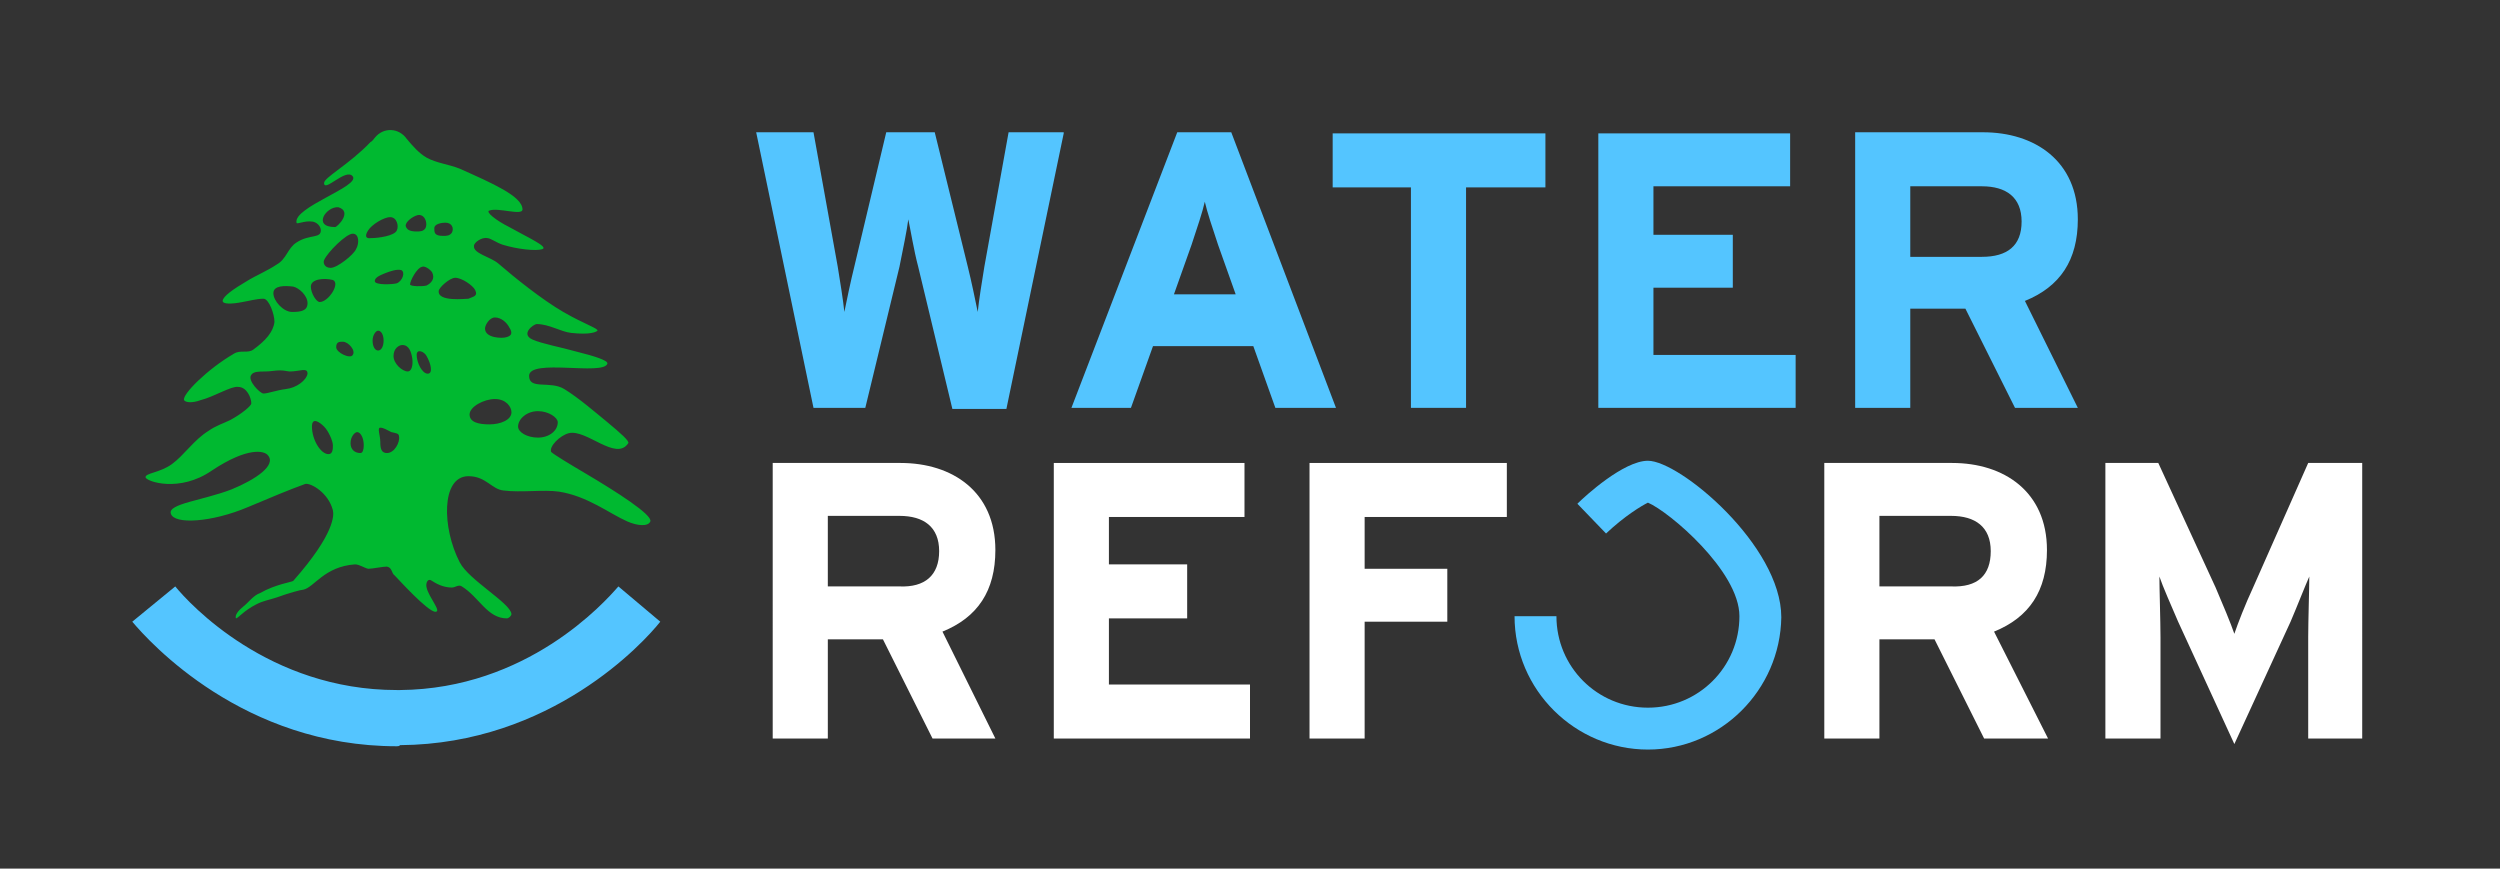
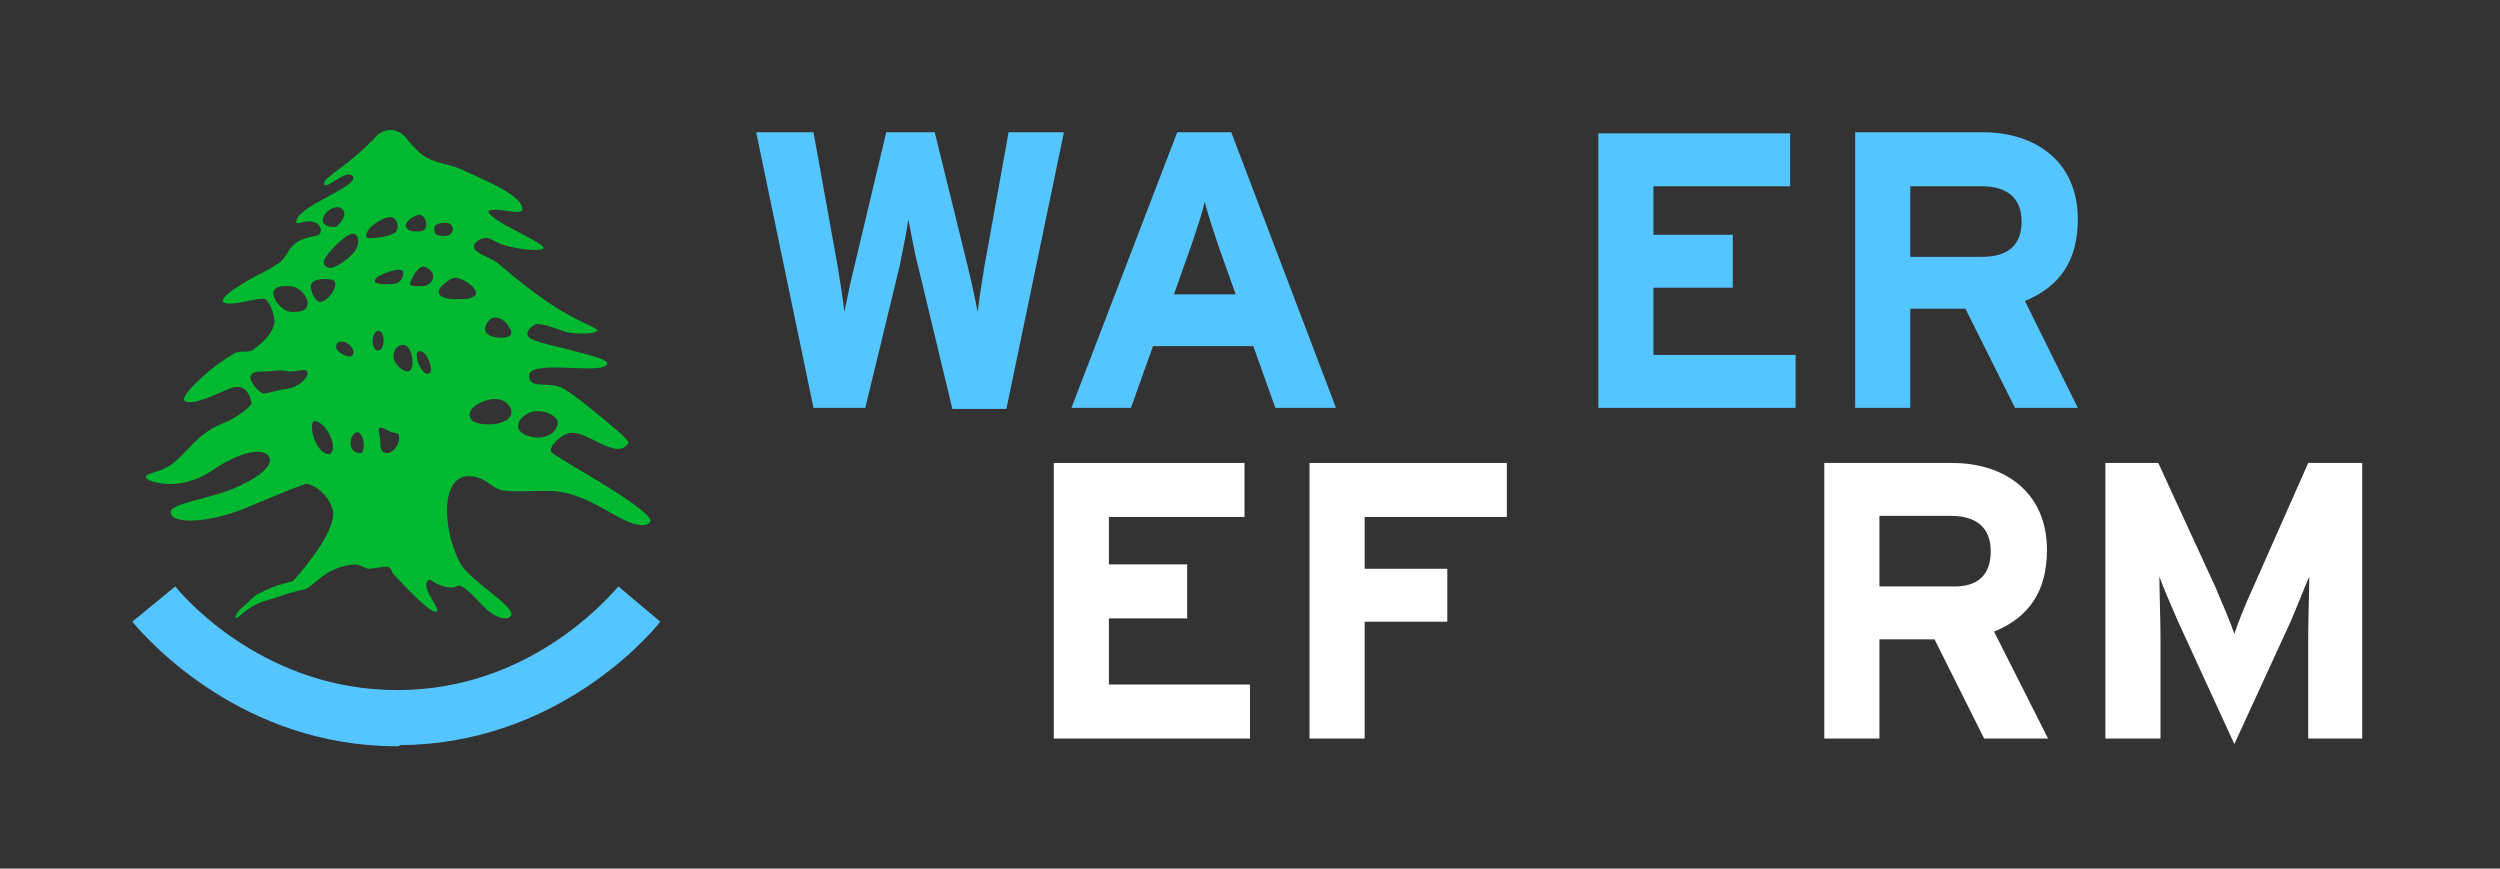
<svg xmlns="http://www.w3.org/2000/svg" id="Layer_1" x="0px" y="0px" viewBox="0 0 226.8 78.8" style="enable-background:new 0 0 226.8 78.8;" xml:space="preserve">
  <rect x="0" y="0" width="226.8" height="78.8" fill="#333333" stroke="none" />
  <style type="text/css">	.st0{fill:#54C5FF;}	.st1{fill:#FFFFFF;}	.st2{fill:#00B930;}</style>
  <g>
    <path class="st0" d="M36,67.7c-13.9,0-22.4-9.4-24-11.3l3.9-3.2c1.3,1.6,8.5,9.4,20.1,9.4c0.1,0,0.2,0,0.3,0  c11.5-0.1,18.5-7.9,19.8-9.4l3.8,3.2c-1.5,1.9-9.9,11.1-23.6,11.2C36.2,67.7,36.1,67.7,36,67.7" />
    <path class="st0" d="M96.5,12.1l-5.2,25h-4.9l-3.1-12.9c-0.4-1.5-0.7-3.4-0.9-4.3c-0.1,0.9-0.5,2.8-0.8,4.3L78.5,37h-4.7l-5.2-25  h5.2L76,24.2c0.2,1.2,0.5,3.1,0.6,4.1c0.2-1,0.6-2.9,0.9-4.1l2.9-12.2h4.4l3,12.2c0.3,1.2,0.7,3.1,0.9,4.1c0.1-1,0.4-2.9,0.6-4.1  l2.2-12.2H96.5z" />
-     <polygon class="st0" points="140.2,17 133,17 133,37 128,37 128,17 120.9,17 120.9,12.1 140.2,12.1  " />
    <polygon class="st0" points="162.9,37 145,37 145,12.1 162.4,12.1 162.4,16.9 150,16.9 150,21.3 157.2,21.3 157.2,26.1 150,26.1   150,32.2 162.9,32.2  " />
    <path class="st0" d="M188.5,37h-5.7l-4.5-9h-5v9h-5v-25h11.6c4.7,0,8.6,2.6,8.6,7.9c0,3.7-1.6,6.1-4.8,7.4L188.5,37z M183.4,20.1  c0-2.2-1.4-3.2-3.6-3.2h-6.5v6.4h6.5C182.1,23.3,183.4,22.3,183.4,20.1" />
-     <path class="st1" d="M90.3,67h-5.7l-4.5-9h-5v9h-5V42h11.6c4.7,0,8.6,2.6,8.6,7.9c0,3.7-1.6,6.1-4.8,7.4L90.3,67z M85.2,50  c0-2.2-1.4-3.2-3.6-3.2h-6.5v6.4h6.5C83.9,53.3,85.2,52.2,85.2,50" />
    <polygon class="st1" points="113.4,67 95.6,67 95.6,42 112.9,42 112.9,46.9 100.6,46.9 100.6,51.2 107.7,51.2 107.7,56.1   100.6,56.1 100.6,62.1 113.4,62.1  " />
    <polygon class="st1" points="136.7,46.9 123.8,46.9 123.8,51.6 131.3,51.6 131.3,56.4 123.8,56.4 123.8,67 118.8,67 118.8,42   136.7,42  " />
    <path class="st1" d="M185.8,67H180l-4.5-9h-5v9h-5V42h11.6c4.7,0,8.6,2.6,8.6,7.9c0,3.7-1.6,6.1-4.8,7.4L185.8,67z M180.6,50  c0-2.2-1.4-3.2-3.6-3.2h-6.5v6.4h6.5C179.4,53.3,180.6,52.2,180.6,50" />
    <path class="st1" d="M214.4,67h-5v-9.2c0-1.4,0.1-4.5,0.1-5.5c-0.4,0.9-1.1,2.7-1.7,4.1l-5.1,11.1l-5.1-11.1  c-0.6-1.4-1.4-3.2-1.7-4.1c0,1,0.1,4.1,0.1,5.5V67H191V42h4.8l5.2,11.3c0.6,1.4,1.4,3.3,1.7,4.2c0.3-0.9,1-2.7,1.7-4.2l5-11.3h4.9  V67z" />
    <path class="st0" d="M121.2,37h-5.5l-2-5.6h-9.1l-2,5.6h-5.4l9.6-25h4.9L121.2,37z M112.1,26.7l-1.6-4.5c-0.5-1.5-1-3-1.2-3.9  c-0.2,0.9-0.7,2.4-1.2,3.9l-1.6,4.5H112.1z" />
-     <path class="st0" d="M149.5,68c-6.6,0-12.1-5.4-12.1-12.1h3.8c0,4.6,3.7,8.3,8.3,8.3c4.6,0,8.3-3.7,8.3-8.3c0-4.1-6.4-9.5-8.3-10.3  c-0.6,0.3-2.1,1.2-3.8,2.8l-2.6-2.7c0.7-0.7,4.2-3.9,6.4-3.9c2.9,0,12.1,7.7,12.1,14.2C161.5,62.6,156.1,68,149.5,68" />
    <path class="st2" d="M53.2,43c-1.7-1-3-1.8-3.2-2c-0.2-0.5,0.8-1.5,1.6-1.7c1.6-0.4,4.3,2.6,5.4,0.9c0.1-0.2-0.7-0.9-1.9-1.9  c-1.1-0.9-2.6-2.2-3.9-3c-1.3-0.8-3.2,0.1-3.2-1.2c0-1.6,6.7,0,7.1-1.1c0.1-0.3-1.2-0.7-2.8-1.1c-1.4-0.4-3.1-0.7-4-1.1  c-1.1-0.5,0.1-1.4,0.4-1.4c1.1,0,2.2,0.7,3.1,0.8c1.8,0.2,2.3-0.1,2.4-0.2c0.1-0.2-1.2-0.6-3.1-1.7c-1.9-1.1-4.4-3.1-5.9-4.4  c-0.7-0.6-2.3-0.9-2.2-1.6c0-0.3,0.7-0.8,1.2-0.7c0.3,0,0.8,0.4,1.4,0.6c1.3,0.4,3,0.6,3.6,0.4c0.6-0.2-1.4-1.1-3-2  c-1.2-0.6-2.2-1.4-1.8-1.5c0.8-0.3,3,0.5,3-0.1c0-1.2-2.8-2.4-5.7-3.7c-1-0.4-2.1-0.5-3-1c-0.7-0.4-1.3-1.1-1.8-1.7  c-0.7-1-2.1-1.1-2.9-0.1c-0.1,0.1-0.2,0.3-0.4,0.4c-1.9,2-4.2,3.2-4.2,3.7c0,0.9,2-1.4,2.6-0.6c0.7,0.9-5.4,2.8-5.1,4.2  c0,0.2,0.7-0.2,1.4-0.1c0.2,0,0.7,0.2,0.8,0.7c0.1,0.9-1,0.4-2.2,1.2c-0.8,0.5-0.9,1.5-1.8,2c-0.9,0.6-1.9,1-2.7,1.5  c-1.2,0.7-2.2,1.4-2.2,1.8c0,0.3,0.8,0.3,1.8,0.1c0.6-0.1,1.3-0.3,1.9-0.3c0.5,0,1,1.4,1,2.1c-0.1,0.9-0.8,1.7-1.9,2.5  c-0.5,0.4-1.2,0-1.8,0.4c-2.4,1.4-4.7,3.7-4.5,4.2c0.1,0.2,0.7,0.3,1.5,0c1.2-0.3,2.8-1.3,3.4-1.2c0.8,0,1.2,1,1.2,1.5  c0,0.2-0.8,0.9-1.9,1.5c-0.6,0.3-1.3,0.5-2,1c-1.3,0.8-2.2,2.2-3.3,3c-1.1,0.8-2.4,0.8-2.4,1.2c0.1,0.4,3.1,1.4,6-0.6  c3.3-2.2,4.8-1.8,5.1-1.4c0.8,0.9-1.1,2.2-3.3,3.1c-2.6,1-5.8,1.3-5.5,2.2c0.3,1,3.7,0.8,7-0.6c1.9-0.8,3.8-1.6,5.2-2.1  c0.5-0.1,2.1,0.8,2.5,2.4c0.1,0.4,0.2,2.1-3.6,6.4c-0.1,0.1-1.6,0.3-3,1.1C23,54,22.5,54.7,22.1,55c-0.5,0.4-0.8,0.8-0.7,1.1  c0.2,0,0.7-0.7,1.9-1.3c0.6-0.3,1.2-0.4,1.8-0.6c1.1-0.4,2.2-0.7,2.4-0.7c1-0.2,1.9-2.1,4.7-2.3c0.4,0,0.8,0.3,1.2,0.4  c0.4,0,1.3-0.2,1.7-0.2c0.5,0.1,0.4,0.6,0.7,0.8c0.3,0.3,3,3.3,3.7,3.3c0.6,0-0.6-1.3-0.8-2.2c-0.1-0.4,0.1-0.9,0.5-0.6  c0.6,0.4,1.2,0.6,1.8,0.6c0.3,0,0.6-0.3,0.9-0.1c1.6,1,2.3,2.9,4.1,2.9c0.1,0,0.4-0.2,0.4-0.4c-0.1-1-3.9-3.1-4.7-4.7  c-1.6-3.1-1.7-7.8,0.8-7.8c1.6,0,2.1,1.2,3.2,1.3c1.6,0.2,3.6-0.1,5,0.1c2.6,0.4,4.6,2,6.2,2.7c0.9,0.4,1.9,0.5,2.1,0  C59.2,46.7,55.9,44.6,53.2,43 M38,19.5c0.6,0,0.8,0.8,0.6,1.2C38.4,21,38.1,21,37.8,21c-0.7,0-0.9-0.2-1-0.5  C36.8,20,37.7,19.5,38,19.5 M36,25.7c-0.3,0.1-2,0.2-2-0.2c0-0.3,0.4-0.5,0.9-0.7c0.5-0.2,1.1-0.4,1.5-0.3  C36.8,24.7,36.5,25.5,36,25.7 M32,21.2c0.6,0,0.6,0.9,0.3,1.4c-0.2,0.5-1.7,1.7-2.3,1.7c-0.6,0-0.7-0.5-0.6-0.7  C29.7,22.9,31.4,21.2,32,21.2 M30.7,18.8c1.3,0.4-0.1,1.8-0.3,1.8C28.3,20.6,29.6,18.7,30.7,18.8 M25.9,35.3  c-0.8,0.1-1.6,0.4-2,0.4c-0.3,0-1.5-1.2-1.1-1.7c0.2-0.3,0.7-0.3,1.3-0.3c0.4,0,0.9-0.1,1.3-0.1c0.4,0,0.7,0.1,0.9,0.1  c0.9,0,1.6-0.4,1.6,0.2C27.8,34.5,26.9,35.2,25.9,35.3 M26.5,28.3c-0.8,0-1.7-1-1.7-1.7c0-0.7,1-0.7,1.8-0.6  c0.5,0.1,1.3,0.8,1.3,1.5C27.9,28.2,27.3,28.3,26.5,28.3 M29.8,41.2c-0.7,0-1.5-1.3-1.5-2.5c0-0.9,0.7-0.4,1.1,0  c0.4,0.4,0.8,1.3,0.8,1.7C30.2,40.7,30.2,41.2,29.8,41.2 M29,27.4c-0.3,0-0.8-0.8-0.8-1.4c0-0.7,1.2-0.8,2-0.6  C30.9,25.7,29.8,27.4,29,27.4 M30.5,31.5c0-0.5,0.3-0.5,0.6-0.5c0.5,0,1.2,0.8,0.9,1.2C31.8,32.6,30.5,32,30.5,31.5 M32.7,41.1  c-0.5,0-0.9-0.3-0.9-0.9c0-0.6,0.4-1,0.6-1c0.3,0,0.6,0.5,0.6,1.2C33,40.8,32.9,41.1,32.7,41.1 M33.4,20.9c0.3-0.5,1.4-1.2,2-1.2  c0.6,0,0.8,0.8,0.6,1.2c-0.2,0.5-1.7,0.7-2.3,0.7C33,21.7,33.2,21.2,33.4,20.9 M33.8,30.9c0-0.5,0.3-0.9,0.5-0.9  c0.3,0,0.5,0.4,0.5,0.9c0,0.5-0.2,0.9-0.5,0.9C34,31.8,33.8,31.4,33.8,30.9 M35.1,41.1c-0.5,0-0.6-0.4-0.6-1c0-0.6-0.3-1.3,0-1.3  c0.3,0,0.6,0.2,1,0.4c0.4,0.1,0.7,0.1,0.7,0.4C36.3,40.1,35.8,41.1,35.1,41.1 M37,33.7c-0.5,0-1.3-0.7-1.3-1.4c0-0.7,0.5-1,0.8-1  c0.6,0,0.8,0.6,0.9,1.2C37.5,33.2,37.3,33.7,37,33.7 M38.8,33.9c-0.5,0-1-1-1-1.7c0-0.6,0.7-0.3,0.9,0.1  C39.1,33,39.3,33.9,38.8,33.9 M38.7,25.9c-0.3,0.1-1.5,0.1-1.5-0.1c0-0.3,0.6-1.5,1.1-1.6c0.2-0.1,0.7,0.2,0.9,0.5  C39.5,25.3,39.1,25.7,38.7,25.9 M39.4,20.7c0-0.4,0.7-0.5,1-0.5c0.6,0,0.8,0.5,0.6,0.9c-0.2,0.3-0.5,0.3-0.8,0.3  C39.4,21.4,39.4,21.1,39.4,20.7 M39.8,26.4c0-0.3,1-1.2,1.5-1.2c0.6,0,1.6,0.7,1.8,1.1c0.3,0.6-0.2,0.6-0.6,0.8  C42.2,27.1,39.7,27.4,39.8,26.4 M44.4,38.5c-1,0-1.8-0.2-1.8-0.9c0-0.7,1.3-1.4,2.3-1.4c1,0,1.5,0.7,1.5,1.2  C46.4,38.1,45.4,38.5,44.4,38.5 M45.9,30.6c-0.3,0.1-1.9,0.1-1.9-0.8c0-0.3,0.4-1,0.9-1c0.6,0,1.1,0.5,1.3,0.9  C46.6,30.3,46.3,30.5,45.9,30.6 M48.8,39.7c-1,0-1.8-0.5-1.8-1c0-0.7,0.8-1.4,1.8-1.4c1,0,1.8,0.6,1.8,1  C50.6,39.1,49.8,39.7,48.8,39.7" />
  </g>
</svg>